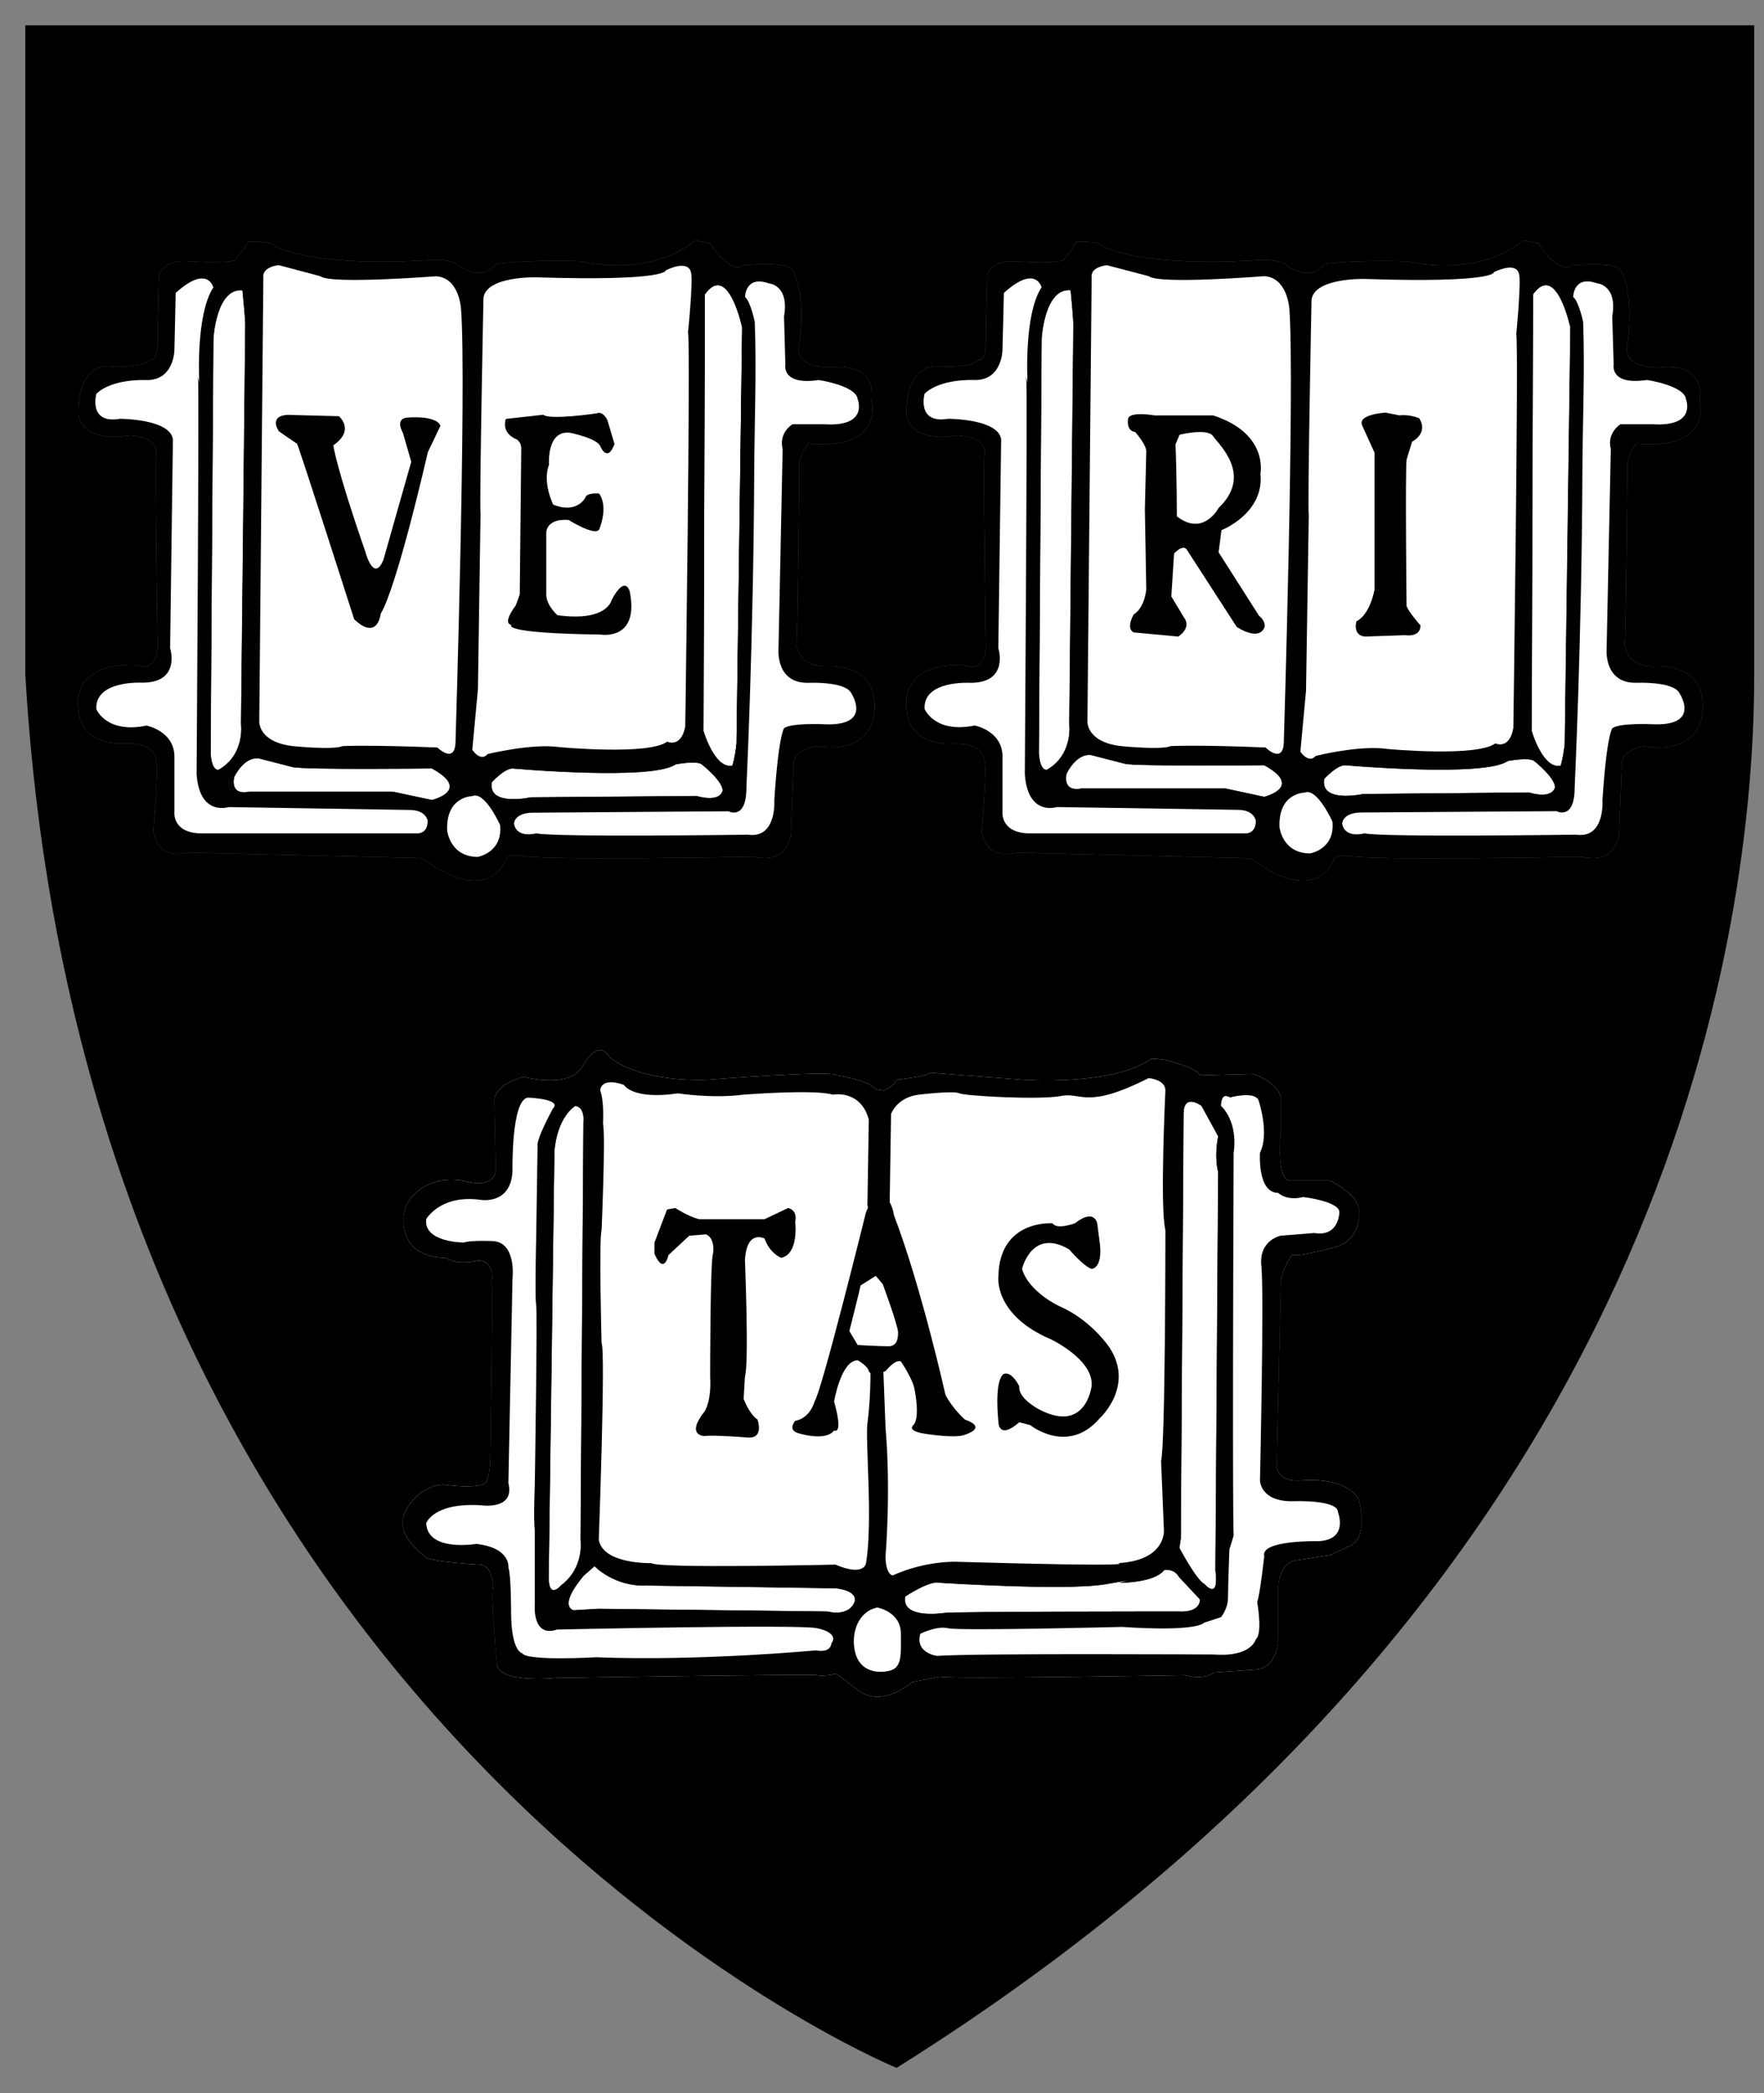
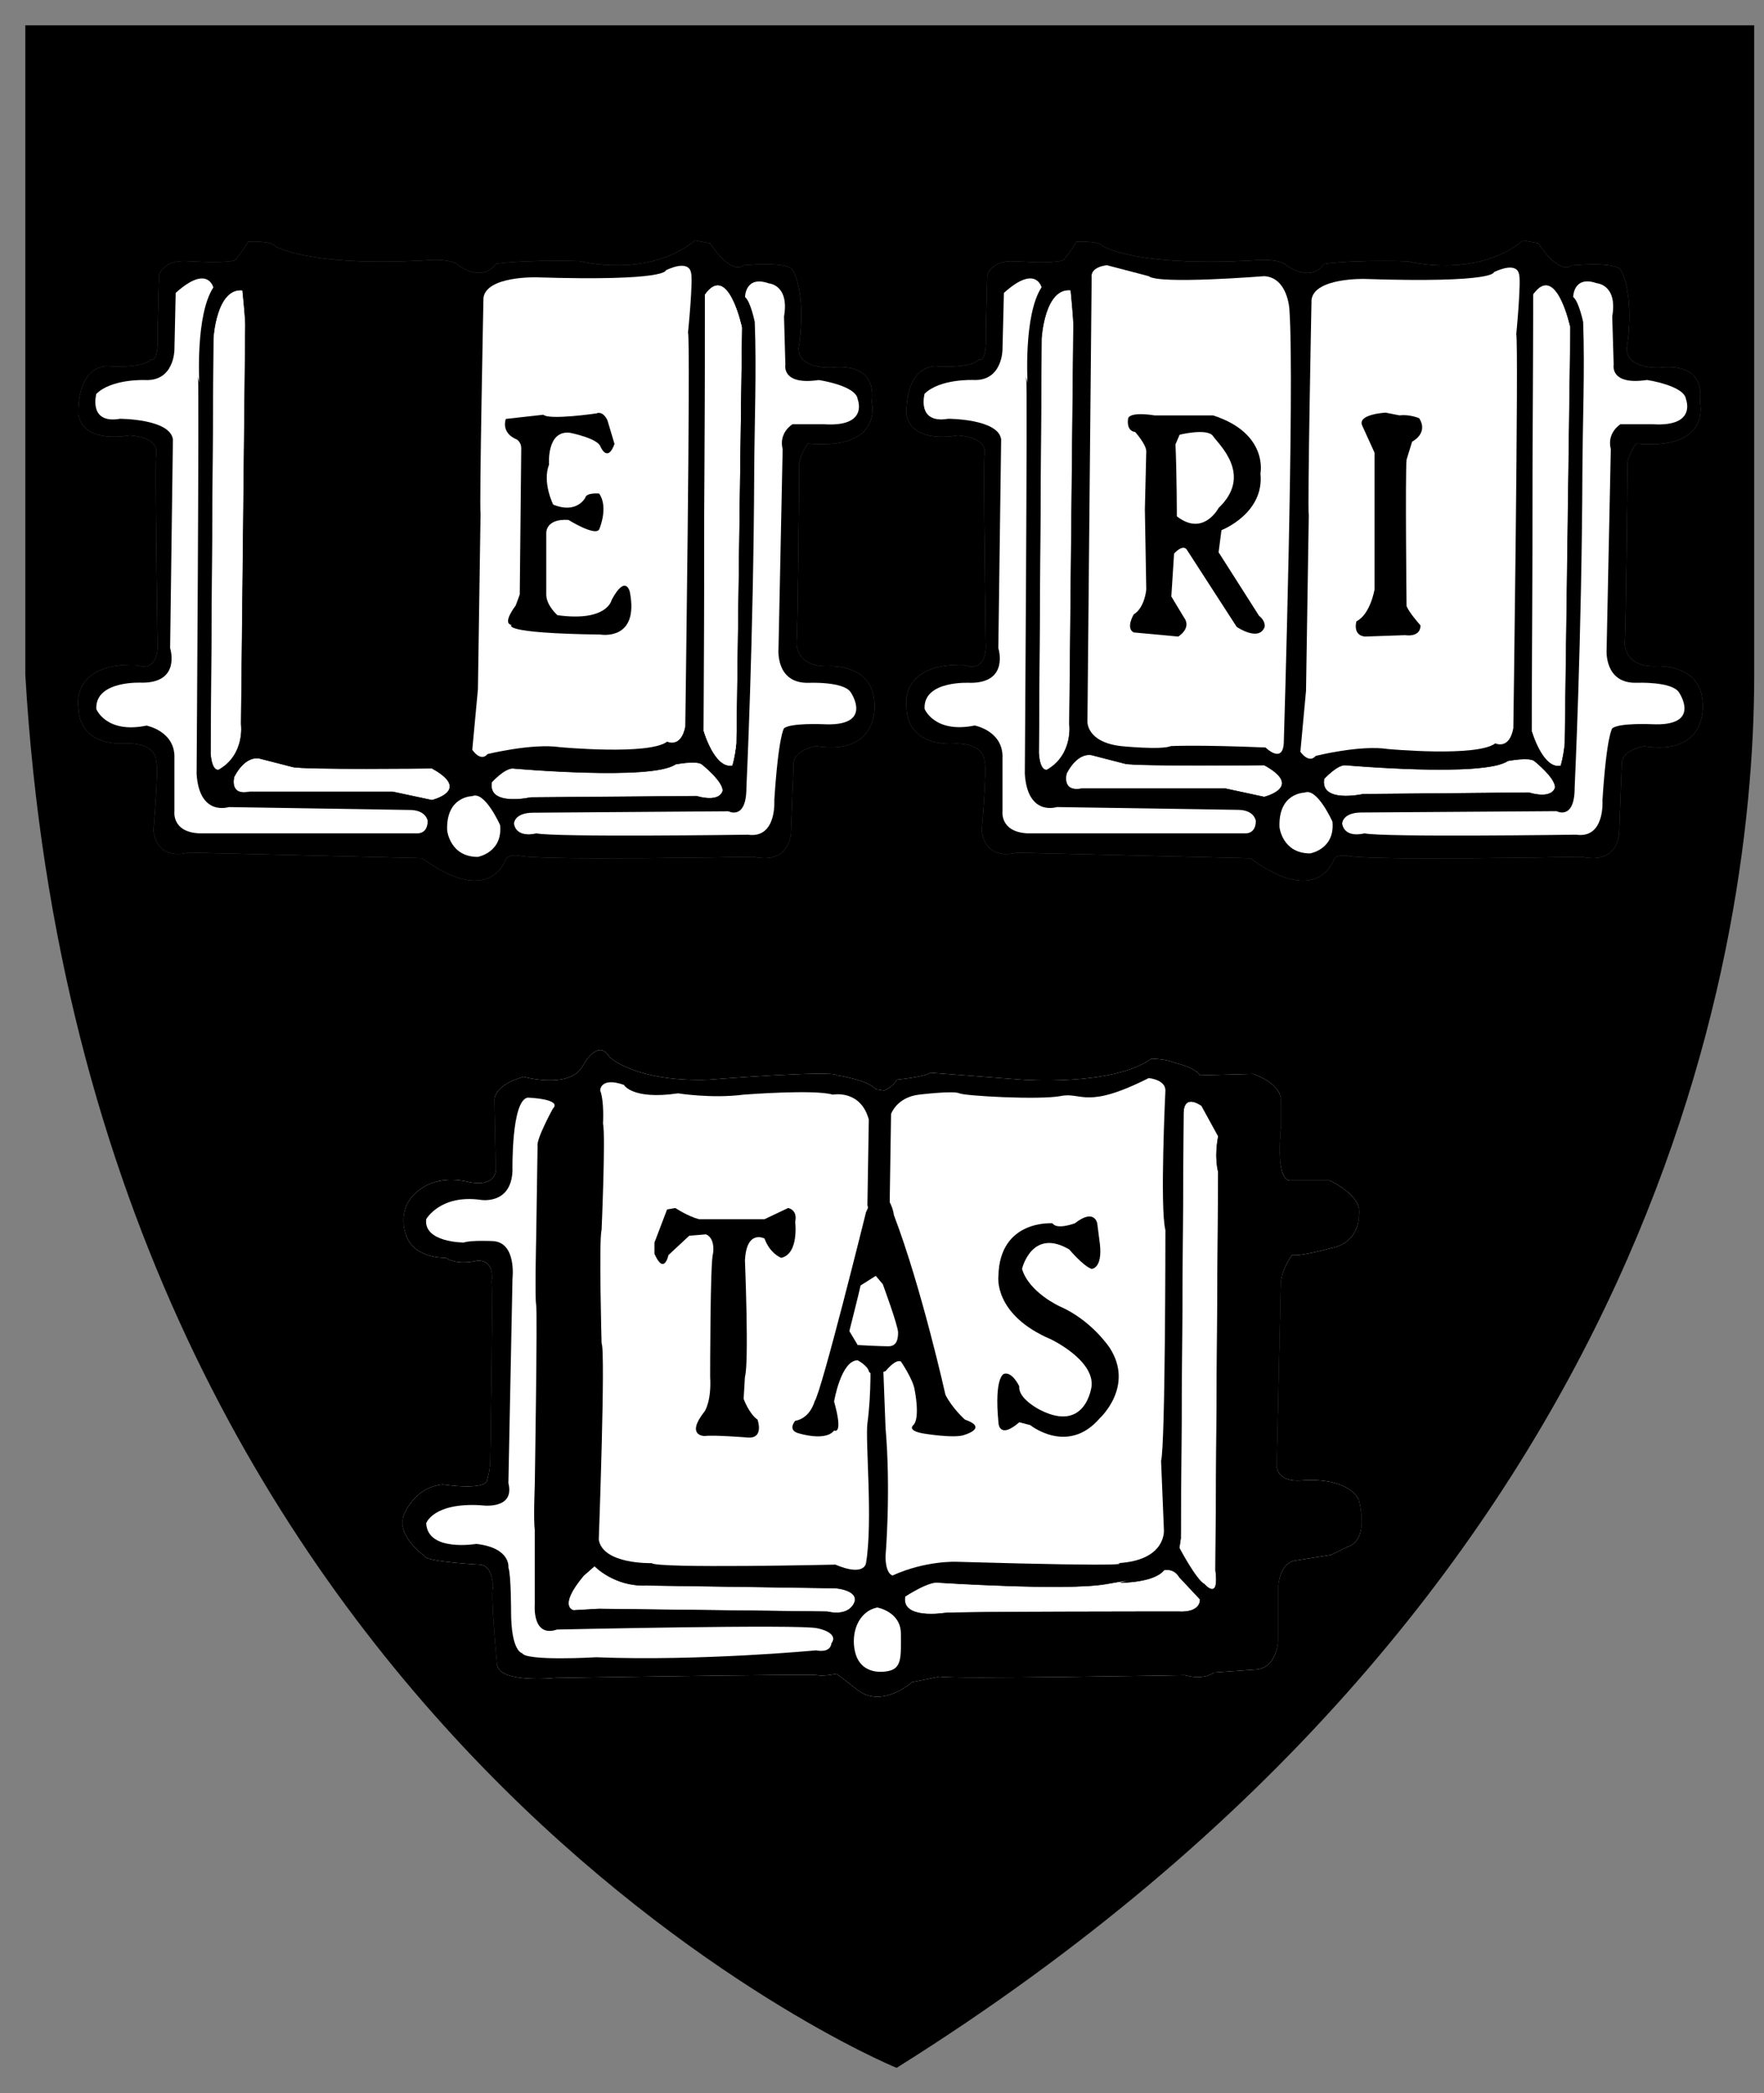
<svg xmlns="http://www.w3.org/2000/svg" width="59" height="70" viewBox="0 0 59 70" fill="none">
  <rect x="0" y="0" width="59" height="70" fill="#808080" stroke="none" />
  <path d="M1.118 1.056H58.581V22.605C58.581 32.479 54.879 53.417 30.064 69C30.064 69 3.176 57.852 1.118 22.605L1.118 1.056Z" fill="black" />
  <path d="M1 1H58.519V22.564C58.519 32.441 54.812 53.391 29.975 68.984C29.975 68.984 3.061 57.83 1 22.564L1 1Z" stroke="black" stroke-width="0.307" />
  <path d="M44.611 28.748C44.611 28.748 44.099 30.369 41.82 28.703L33.997 28.515C33.997 28.515 32.973 28.842 32.834 27.778C32.834 27.778 33.021 25.653 32.926 25.467C32.926 25.467 32.973 24.867 31.945 24.867C31.945 24.867 30.365 25.051 30.318 23.662C30.318 23.662 30.041 22.183 32.228 22.233C32.228 22.233 32.926 22.555 32.973 21.675C32.973 21.675 32.881 15.664 32.926 15.205C32.926 15.205 33.113 14.653 32.04 14.558C32.04 14.558 30.505 14.881 30.318 13.867C30.318 13.867 30.226 12.341 31.252 12.247C31.252 12.247 32.508 12.341 32.74 12.016C32.74 12.016 33.021 12.199 32.973 11.095L33.021 9.195C33.021 9.195 33.156 8.688 33.949 8.738C33.949 8.738 35.393 8.829 35.582 8.688C35.582 8.688 35.904 8.275 35.999 8.087C35.999 8.087 36.746 8.042 36.884 8.228C36.884 8.228 38.002 8.967 42.239 8.688C42.239 8.688 42.892 8.688 43.027 8.875C43.027 8.875 43.822 9.474 44.286 8.829C44.286 8.829 44.984 8.688 47.079 8.738C47.079 8.738 49.363 9.336 50.942 8.042L51.456 8.135C51.456 8.135 52.108 9.195 52.573 8.875C52.573 8.875 53.971 8.738 54.202 9.014C54.202 9.014 54.666 9.703 54.434 11.511C54.434 11.511 54.158 12.295 55.508 12.295C55.508 12.295 57.046 12.016 56.857 13.448C56.857 13.448 57.275 15.067 54.717 14.837C54.717 14.837 54.389 15.299 54.434 15.623C54.434 15.623 54.389 20.89 54.342 21.495C54.342 21.495 54.297 22.327 55.412 22.279C55.412 22.279 56.904 22.183 56.953 23.526C56.953 23.526 57.138 25.282 54.994 24.957C54.994 24.957 54.342 25.051 54.246 25.467L54.158 27.778C54.158 27.778 54.202 28.933 52.901 28.655C52.715 28.655 45.639 28.797 45.031 28.613C45.031 28.613 44.702 28.566 44.611 28.748Z" fill="white" />
  <path d="M29.571 36.472C29.571 36.472 29.898 36.336 29.99 36.108C29.99 36.108 30.969 36.013 31.106 35.875L34.182 36.108C34.182 36.108 37.207 36.336 38.511 35.407C38.511 35.407 38.979 35.407 39.306 35.548C39.306 35.548 39.954 35.689 40.14 35.962L41.911 35.916C41.911 35.916 42.935 36.243 42.84 36.891V37.72C42.84 37.72 42.653 39.386 43.118 39.48H44.472C44.472 39.48 45.59 39.987 45.45 40.633C45.45 40.633 45.497 41.555 44.52 41.742C44.52 41.742 43.538 42.018 43.216 41.975C43.216 41.975 42.888 42.389 42.84 42.897L42.704 48.953C42.704 48.953 42.609 49.6 43.588 49.508C43.588 49.508 45.028 49.369 45.45 50.158C45.45 50.158 45.823 51.496 45.078 51.727L44.52 52.001L43.307 52.194C43.307 52.194 42.798 52.235 42.749 53.113V54.728C42.749 54.728 42.798 55.842 41.911 55.842L40.607 55.934C40.607 55.934 40.282 56.208 39.631 56.023C39.631 56.023 31.714 56.165 31.434 56.071L30.502 56.258C30.502 56.258 29.479 57.183 28.64 56.486L27.989 55.978C27.989 55.978 27.522 56.071 27.34 56.023C27.152 55.978 18.584 56.117 18.584 56.117C18.584 56.117 16.768 56.305 16.63 55.701C16.63 55.701 16.398 53.345 16.49 53.063C16.49 53.063 16.49 52.373 16.071 52.328C16.071 52.328 14.255 52.235 14.208 52.048C14.208 52.048 13.229 51.358 13.509 50.666C13.509 50.666 13.836 49.738 14.813 49.646C14.813 49.646 16.302 49.88 16.302 49.463C16.302 49.463 16.398 49.185 16.398 48.725C16.398 48.725 16.49 43.221 16.443 42.852C16.443 42.852 16.582 42.159 15.976 42.159C15.976 42.159 15.325 42.342 14.908 42.066C14.908 42.066 13.79 42.113 13.557 41.233C13.557 41.233 13.37 40.68 13.648 40.214C13.648 40.214 14.162 39.198 15.652 39.523C15.652 39.523 16.49 39.756 16.582 39.157L16.538 36.934C16.538 36.934 16.349 36.336 17.514 36.013C17.514 36.013 19.004 36.427 19.468 35.689C19.468 35.689 19.982 34.669 20.396 35.362C20.396 35.362 21.285 36.197 23.706 36.108C23.706 36.108 27.897 35.781 27.989 35.962C27.989 35.962 29.014 36.108 29.292 36.427L29.571 36.472Z" fill="white" />
  <path d="M16.913 28.746C16.913 28.746 16.399 30.367 14.118 28.7L6.296 28.513C6.296 28.513 5.272 28.841 5.131 27.776C5.131 27.776 5.319 25.651 5.222 25.465C5.222 25.465 5.272 24.862 4.246 24.862C4.246 24.862 2.665 25.051 2.62 23.664C2.62 23.664 2.339 22.18 4.527 22.231C4.527 22.231 5.222 22.553 5.272 21.675C5.272 21.675 5.178 15.667 5.222 15.202C5.222 15.202 5.412 14.653 4.341 14.558C4.341 14.558 2.803 14.879 2.62 13.862C2.62 13.862 2.525 12.34 3.548 12.245C3.548 12.245 4.805 12.34 5.039 12.02C5.039 12.02 5.319 12.199 5.272 11.088L5.319 9.195C5.319 9.195 5.459 8.687 6.246 8.733C6.246 8.733 7.694 8.825 7.881 8.687C7.881 8.687 8.206 8.273 8.295 8.085C8.295 8.085 9.045 8.042 9.184 8.222C9.184 8.222 10.299 8.966 14.541 8.687C14.541 8.687 15.189 8.687 15.329 8.873C15.329 8.873 16.12 9.473 16.585 8.825C16.585 8.825 17.283 8.687 19.38 8.733C19.38 8.733 21.658 9.333 23.243 8.042L23.754 8.136C23.754 8.136 24.405 9.195 24.875 8.873C24.875 8.873 26.27 8.733 26.504 9.012C26.504 9.012 26.971 9.705 26.733 11.51C26.733 11.51 26.457 12.294 27.806 12.294C27.806 12.294 29.341 12.02 29.157 13.447C29.157 13.447 29.577 15.065 27.016 14.836C27.016 14.836 26.688 15.299 26.733 15.622C26.733 15.622 26.688 20.889 26.643 21.493C26.643 21.493 26.598 22.32 27.714 22.278C27.714 22.278 29.204 22.18 29.249 23.526C29.249 23.526 29.435 25.281 27.296 24.955C27.296 24.955 26.643 25.051 26.548 25.465L26.457 27.776C26.457 27.776 26.504 28.932 25.197 28.656C25.011 28.656 17.938 28.793 17.33 28.611C17.33 28.611 17.005 28.565 16.913 28.746Z" fill="white" />
  <path d="M44.611 28.748C44.611 28.748 44.099 30.369 41.82 28.703L33.997 28.515C33.997 28.515 32.973 28.842 32.834 27.778C32.834 27.778 33.021 25.653 32.926 25.467C32.926 25.467 32.973 24.867 31.945 24.867C31.945 24.867 30.365 25.051 30.318 23.662C30.318 23.662 30.041 22.183 32.228 22.233C32.228 22.233 32.926 22.555 32.973 21.675C32.973 21.675 32.881 15.664 32.926 15.205C32.926 15.205 33.113 14.653 32.04 14.558C32.04 14.558 30.505 14.881 30.318 13.867C30.318 13.867 30.226 12.341 31.252 12.247C31.252 12.247 32.508 12.341 32.74 12.016C32.74 12.016 33.021 12.199 32.973 11.095L33.021 9.195C33.021 9.195 33.156 8.688 33.949 8.738C33.949 8.738 35.393 8.829 35.582 8.688C35.582 8.688 35.904 8.275 35.999 8.087C35.999 8.087 36.746 8.042 36.884 8.228C36.884 8.228 38.002 8.967 42.239 8.688C42.239 8.688 42.892 8.688 43.027 8.875C43.027 8.875 43.822 9.474 44.286 8.829C44.286 8.829 44.984 8.688 47.079 8.738C47.079 8.738 49.363 9.336 50.942 8.042L51.456 8.135C51.456 8.135 52.108 9.195 52.573 8.875C52.573 8.875 53.971 8.738 54.202 9.014C54.202 9.014 54.666 9.703 54.434 11.511C54.434 11.511 54.158 12.295 55.508 12.295C55.508 12.295 57.046 12.016 56.857 13.448C56.857 13.448 57.275 15.067 54.717 14.837C54.717 14.837 54.389 15.299 54.434 15.623C54.434 15.623 54.389 20.89 54.342 21.495C54.342 21.495 54.297 22.327 55.412 22.279C55.412 22.279 56.904 22.183 56.953 23.526C56.953 23.526 57.138 25.282 54.994 24.957C54.994 24.957 54.342 25.051 54.246 25.467L54.158 27.778C54.158 27.778 54.202 28.933 52.901 28.655C52.715 28.655 45.639 28.797 45.031 28.613C45.031 28.613 44.702 28.566 44.611 28.748Z" fill="black" />
  <path d="M44.611 28.747C44.611 28.747 44.099 30.369 41.82 28.703L33.996 28.515C33.996 28.515 32.971 28.842 32.832 27.777C32.832 27.777 33.021 25.651 32.924 25.465C32.924 25.465 32.971 24.865 31.945 24.865C31.945 24.865 30.363 25.051 30.316 23.662C30.316 23.662 30.04 22.183 32.226 22.231C32.226 22.231 32.924 22.554 32.971 21.675C32.971 21.675 32.879 15.664 32.924 15.203C32.924 15.203 33.113 14.65 32.04 14.557C32.04 14.557 30.503 14.879 30.316 13.865C30.316 13.865 30.226 12.338 31.25 12.245C31.25 12.245 32.506 12.338 32.739 12.014C32.739 12.014 33.021 12.197 32.971 11.091L33.021 9.192C33.021 9.192 33.154 8.685 33.95 8.735C33.95 8.735 35.393 8.826 35.581 8.685C35.581 8.685 35.903 8.273 35.999 8.085C35.999 8.085 36.745 8.039 36.884 8.225C36.884 8.225 38 8.964 42.239 8.685C42.239 8.685 42.892 8.685 43.027 8.871C43.027 8.871 43.822 9.471 44.286 8.826C44.286 8.826 44.984 8.685 47.079 8.735C47.079 8.735 49.363 9.333 50.944 8.039L51.458 8.13C51.458 8.13 52.109 9.192 52.573 8.871C52.573 8.871 53.971 8.735 54.202 9.009C54.202 9.009 54.667 9.701 54.436 11.507C54.436 11.507 54.158 12.293 55.509 12.293C55.509 12.293 57.046 12.014 56.857 13.445C56.857 13.445 57.275 15.065 54.717 14.834C54.717 14.834 54.391 15.296 54.436 15.622C54.436 15.622 54.391 20.889 54.344 21.492C54.344 21.492 54.297 22.324 55.414 22.279C55.414 22.279 56.907 22.183 56.955 23.524C56.955 23.524 57.138 25.281 54.995 24.955C54.995 24.955 54.344 25.051 54.247 25.465L54.158 27.777C54.158 27.777 54.202 28.934 52.903 28.655C52.717 28.655 45.639 28.796 45.031 28.611C45.031 28.611 44.702 28.566 44.611 28.747Z" stroke="black" stroke-width="0.013" />
  <path d="M35.812 9.704C35.812 9.704 35.904 10.629 35.904 10.864C35.904 11.093 35.767 24.219 35.767 24.219C35.767 24.219 35.904 25.236 35.023 25.746C35.023 25.746 34.787 25.836 34.744 25.189L34.835 11.327C34.835 11.327 34.928 9.612 35.812 9.704" fill="white" />
  <path d="M35.814 9.702C35.814 9.702 35.904 10.628 35.904 10.862C35.904 11.093 35.769 24.22 35.769 24.22C35.769 24.22 35.904 25.237 35.023 25.745C35.023 25.745 34.788 25.837 34.741 25.191L34.834 11.325C34.834 11.325 34.926 9.611 35.814 9.702V9.702Z" stroke="black" stroke-width="0.016" />
  <path d="M34.277 25.881C34.277 25.881 34.369 12.847 34.325 12.616C34.277 12.388 34.369 12.805 34.369 12.805C34.369 12.805 34.23 10.536 34.836 9.609C34.836 9.609 34.647 8.828 33.577 9.797L33.53 11.69C33.53 11.69 33.53 12.755 32.554 12.708C32.554 12.708 31.436 12.661 30.924 13.169C30.924 13.169 30.644 14.187 31.714 14.005C31.714 14.005 33.391 14.005 33.485 14.693L33.391 21.675C33.391 21.675 33.764 22.836 32.462 22.836C32.462 22.836 30.874 22.737 30.924 23.707C30.924 23.707 31.252 24.538 32.601 24.264C32.601 24.264 33.577 24.445 33.53 25.374V27.129C33.53 27.129 33.437 27.826 34.369 27.87H41.633C41.633 27.87 42.003 27.915 42.003 27.453C42.003 27.453 41.958 27.084 41.4 27.084L35.348 26.991C35.348 26.991 34.369 27.316 34.277 25.881Z" fill="white" />
  <path d="M35.675 25.86C35.675 25.86 35.487 26.507 36.185 26.372H40.982L42.282 26.652C42.282 26.652 43.632 26.326 42.282 25.587C42.282 25.587 38 25.629 37.629 25.539C37.629 25.539 36.743 25.31 36.552 25.263C36.552 25.263 36.092 25.079 35.675 25.86Z" fill="white" />
  <path d="M35.673 25.861C35.673 25.861 35.486 26.509 36.184 26.374H40.981L42.283 26.654C42.283 26.654 43.633 26.326 42.283 25.586C42.283 25.586 38 25.628 37.627 25.54C37.627 25.54 36.742 25.309 36.553 25.262C36.553 25.262 36.09 25.078 35.673 25.861Z" stroke="black" stroke-width="0.016" />
  <path d="M43.633 26.509C43.633 26.509 42.749 26.509 42.795 27.666C42.795 27.666 42.888 28.541 43.819 28.541C43.819 28.541 44.655 28.405 44.566 27.481C44.566 27.481 44.052 26.325 43.633 26.509" fill="white" />
  <path d="M44.286 26.048C44.286 26.048 44.705 25.588 44.986 25.588C44.986 25.588 49.641 26.002 50.427 25.448C50.427 25.448 51.13 25.31 51.317 25.448C51.317 25.448 52.014 26.002 52.014 26.326C52.014 26.326 51.968 26.744 51.13 26.507C51.13 26.507 45.868 26.558 45.589 26.558C45.589 26.558 44.143 26.879 44.286 26.048" fill="white" />
  <path d="M44.285 26.049C44.285 26.049 44.703 25.587 44.984 25.587C44.984 25.587 49.641 26.001 50.429 25.447C50.429 25.447 51.131 25.309 51.319 25.447C51.319 25.447 52.015 26.001 52.015 26.328C52.015 26.328 51.97 26.746 51.131 26.509C51.131 26.509 45.867 26.56 45.587 26.56C45.587 26.56 44.141 26.881 44.285 26.049V26.049Z" stroke="black" stroke-width="0.016" />
  <path d="M44.891 27.546C44.891 27.546 44.891 27.173 45.543 27.173L52.059 27.128C52.059 27.128 52.667 27.452 52.667 26.345C52.667 26.345 52.905 21.306 52.926 15.759C52.934 14.107 53.01 12.375 52.951 10.769C52.951 10.769 52.806 10.075 52.618 9.934C52.618 9.934 52.618 9.196 53.411 9.473C53.411 9.473 54.11 9.52 53.924 10.586L53.972 12.197C53.972 12.197 53.832 12.895 55.086 12.708C55.086 12.708 56.342 12.895 56.391 13.354C56.391 13.354 56.763 14.282 55.276 14.188H54.2C54.2 14.188 53.736 14.464 53.876 15.021L53.736 21.724C53.736 21.724 53.643 22.878 54.761 22.834C54.761 22.834 55.923 22.787 56.157 23.157C56.157 23.157 56.953 24.312 55.228 24.219C55.228 24.219 54.157 24.171 53.924 24.359C53.924 24.359 53.736 24.588 53.597 26.763C53.597 26.763 53.692 28.058 52.713 27.915C52.713 27.915 46.24 28.007 45.636 27.87C45.636 27.87 44.984 28.058 44.891 27.546" fill="white" />
  <path d="M36.512 9.283L36.371 24.124C36.371 24.124 36.326 24.813 37.489 24.952C37.489 24.952 38.839 25.09 39.162 24.952C39.162 24.952 40.052 24.904 42.329 24.999C42.329 24.999 42.891 25.558 42.938 24.86C42.938 24.86 43.307 12.847 43.126 10.345C43.126 10.345 43.074 9.283 42.285 9.236C42.285 9.236 38.747 9.52 38.42 9.236L37.023 8.87C37.023 8.87 36.463 8.915 36.512 9.283Z" fill="white" />
  <path d="M43.866 10.026C43.866 10.026 43.727 17.006 43.774 17.237L43.682 23.105L43.493 25.141C43.493 25.141 43.774 25.556 44.007 25.28C44.007 25.28 45.497 24.905 46.427 25.051C46.427 25.051 49.41 25.326 50.013 24.86C50.013 24.86 50.48 25.091 50.616 24.352C50.616 24.352 50.8 11.414 50.714 11.183C50.714 11.183 50.894 9.329 50.8 9.149C50.8 9.149 50.76 8.733 49.966 9.101C49.966 9.101 50.057 9.473 45.637 9.329C45.637 9.329 43.961 9.283 43.866 10.026Z" fill="white" />
  <path d="M51.272 9.843L51.227 24.446C51.227 24.446 51.598 25.745 52.203 25.609C52.203 25.609 52.293 25.328 52.339 24.866L52.528 10.952C52.528 10.952 52.059 8.738 51.272 9.843Z" fill="white" />
  <path d="M51.27 9.842L51.225 24.448C51.225 24.448 51.598 25.748 52.203 25.611C52.203 25.611 52.295 25.33 52.34 24.868L52.527 10.951C52.527 10.951 52.059 8.736 51.27 9.842Z" stroke="black" stroke-width="0.016" />
  <path d="M45.554 14.216C45.415 13.847 46.346 13.801 46.346 13.801L46.813 13.892C47.139 13.847 47.465 13.986 47.465 13.986C47.791 14.494 47.231 14.77 47.231 14.77L47.045 15.373C46.997 15.883 47.045 20.273 47.045 20.273C47.139 20.502 47.511 20.916 47.511 20.916C47.511 21.334 46.997 21.242 46.997 21.242L45.649 21.289C45.229 21.242 45.368 20.779 45.368 20.779C45.834 20.548 45.974 19.714 45.974 19.714V15.14L45.554 14.216Z" fill="black" />
  <path d="M39.269 18.515L39.177 19.948L39.593 20.639C39.876 21.008 39.408 21.289 39.408 21.289L37.919 21.151C37.642 21.008 37.919 20.548 37.919 20.548C38.292 20.32 38.339 19.715 38.339 19.715L38.292 17.035L38.339 15.094C38.339 14.861 37.967 14.448 37.967 14.448C37.642 14.402 37.734 13.986 37.734 13.986C37.826 13.754 38.615 13.892 38.615 13.892H40.573C42.437 14.494 42.157 15.834 42.157 15.834C42.298 17.173 40.854 17.731 40.854 17.731L40.758 18.47L42.11 20.593C42.343 20.779 42.298 20.966 42.298 20.966C42.11 21.475 41.364 20.966 41.364 20.966L39.69 18.376C39.549 18.19 39.269 18.515 39.269 18.515ZM39.316 14.861C39.361 15.881 39.361 17.267 39.361 17.267C40.249 17.962 40.758 16.988 40.758 16.988C41.92 15.881 40.758 14.861 40.573 14.586C40.385 14.307 39.454 14.539 39.454 14.539L39.316 14.861Z" fill="black" />
  <path d="M29.571 36.472C29.571 36.472 29.898 36.336 29.99 36.108C29.99 36.108 30.969 36.013 31.106 35.875L34.182 36.108C34.182 36.108 37.207 36.336 38.511 35.407C38.511 35.407 38.979 35.407 39.306 35.548C39.306 35.548 39.954 35.689 40.14 35.962L41.911 35.916C41.911 35.916 42.935 36.243 42.84 36.891V37.72C42.84 37.72 42.653 39.386 43.118 39.48H44.472C44.472 39.48 45.59 39.987 45.45 40.633C45.45 40.633 45.497 41.555 44.52 41.742C44.52 41.742 43.538 42.018 43.216 41.975C43.216 41.975 42.888 42.389 42.84 42.897L42.704 48.953C42.704 48.953 42.609 49.6 43.588 49.508C43.588 49.508 45.028 49.369 45.45 50.158C45.45 50.158 45.823 51.496 45.078 51.727L44.52 52.001L43.307 52.194C43.307 52.194 42.798 52.235 42.749 53.113V54.728C42.749 54.728 42.798 55.842 41.911 55.842L40.607 55.934C40.607 55.934 40.282 56.208 39.631 56.023C39.631 56.023 31.714 56.165 31.434 56.071L30.502 56.258C30.502 56.258 29.479 57.183 28.64 56.486L27.989 55.978C27.989 55.978 27.522 56.071 27.34 56.023C27.152 55.978 18.584 56.117 18.584 56.117C18.584 56.117 16.768 56.305 16.63 55.701C16.63 55.701 16.398 53.345 16.49 53.063C16.49 53.063 16.49 52.373 16.071 52.328C16.071 52.328 14.255 52.235 14.208 52.048C14.208 52.048 13.229 51.358 13.509 50.666C13.509 50.666 13.836 49.738 14.813 49.646C14.813 49.646 16.302 49.88 16.302 49.463C16.302 49.463 16.398 49.185 16.398 48.725C16.398 48.725 16.49 43.221 16.443 42.852C16.443 42.852 16.582 42.159 15.976 42.159C15.976 42.159 15.325 42.342 14.908 42.066C14.908 42.066 13.79 42.113 13.557 41.233C13.557 41.233 13.37 40.68 13.648 40.214C13.648 40.214 14.162 39.198 15.652 39.523C15.652 39.523 16.49 39.756 16.582 39.157L16.538 36.934C16.538 36.934 16.349 36.336 17.514 36.013C17.514 36.013 19.004 36.427 19.468 35.689C19.468 35.689 19.982 34.669 20.396 35.362C20.396 35.362 21.285 36.197 23.706 36.108C23.706 36.108 27.897 35.781 27.989 35.962C27.989 35.962 29.014 36.108 29.292 36.427L29.571 36.472Z" fill="black" />
  <path d="M29.571 36.415C29.571 36.415 29.895 36.28 29.99 36.049C29.99 36.049 30.968 35.955 31.106 35.816L34.18 36.049C34.18 36.049 37.207 36.28 38.511 35.352C38.511 35.352 38.979 35.352 39.306 35.493C39.306 35.493 39.956 35.632 40.138 35.905L41.912 35.86C41.912 35.86 42.935 36.187 42.84 36.833V37.665C42.84 37.665 42.654 39.33 43.12 39.421H44.472C44.472 39.421 45.589 39.931 45.451 40.578C45.451 40.578 45.498 41.499 44.52 41.687C44.52 41.687 43.54 41.962 43.218 41.917C43.218 41.917 42.89 42.333 42.84 42.842L42.702 48.899C42.702 48.899 42.609 49.542 43.587 49.452C43.587 49.452 45.028 49.316 45.451 50.1C45.451 50.1 45.825 51.44 45.079 51.672L44.52 51.949L43.307 52.136C43.307 52.136 42.796 52.181 42.751 53.056V54.677C42.751 54.677 42.796 55.786 41.912 55.786L40.608 55.879C40.608 55.879 40.282 56.155 39.631 55.971C39.631 55.971 31.714 56.11 31.434 56.014L30.501 56.201C30.501 56.201 29.479 57.127 28.64 56.429L27.988 55.921C27.988 55.921 27.522 56.014 27.338 55.971C27.151 55.921 18.584 56.063 18.584 56.063C18.584 56.063 16.767 56.249 16.628 55.646C16.628 55.646 16.396 53.288 16.488 53.009C16.488 53.009 16.488 52.319 16.068 52.273C16.068 52.273 14.254 52.181 14.205 51.995C14.205 51.995 13.228 51.301 13.507 50.609C13.507 50.609 13.835 49.682 14.813 49.589C14.813 49.589 16.301 49.826 16.301 49.404C16.301 49.404 16.396 49.128 16.396 48.669C16.396 48.669 16.488 43.166 16.443 42.796C16.443 42.796 16.582 42.1 15.975 42.1C15.975 42.1 15.324 42.285 14.905 42.01C14.905 42.01 13.788 42.056 13.556 41.178C13.556 41.178 13.367 40.624 13.648 40.159C13.648 40.159 14.159 39.142 15.65 39.466C15.65 39.466 16.488 39.7 16.582 39.1L16.535 36.879C16.535 36.879 16.348 36.28 17.513 35.955C17.513 35.955 19.003 36.372 19.468 35.632C19.468 35.632 19.979 34.614 20.396 35.304C20.396 35.304 21.285 36.138 23.704 36.049C23.704 36.049 27.897 35.722 27.988 35.905C27.988 35.905 29.014 36.049 29.292 36.372L29.571 36.415Z" stroke="black" stroke-width="0.013" />
-   <path d="M30.782 54.639C30.782 54.639 31.342 54.359 31.716 54.455C32.089 54.547 37.535 54.41 37.535 54.41C37.535 54.41 39.909 54.593 40.283 54.266L40.838 54.083C40.838 54.083 41.072 53.807 41.072 53.439C41.072 53.066 41.119 51.818 41.119 51.818L41.261 51.359C41.261 51.359 41.213 50.896 41.261 38.552C41.261 38.552 41.444 37.586 40.838 36.982C40.838 36.982 40.838 36.615 41.024 36.659C41.213 36.709 41.119 36.709 41.119 36.709C41.119 36.709 41.956 36.473 42.094 36.797C42.094 36.797 42.47 37.903 42.142 38.552C42.142 38.552 42.048 39.895 42.752 39.895C42.752 39.895 43.027 40.174 43.587 40.033C43.587 40.033 44.797 40.174 44.797 40.54C44.797 40.54 44.797 41.375 43.958 41.236L42.839 41.326C42.839 41.326 42.094 41.468 42.189 42.343C42.284 43.222 42.142 49.509 42.142 49.509C42.142 49.509 42.142 50.252 43.309 50.205C43.309 50.205 44.75 50.157 44.75 50.571C44.75 50.571 45.122 51.495 44.099 51.543C44.099 51.543 42.142 51.495 42.284 52.048C42.284 52.048 42.142 53.346 42.048 53.574C42.048 53.574 42.239 54.639 42.002 54.825C42.002 54.825 41.864 55.424 40.608 55.332C40.608 55.332 32.601 55.287 31.342 55.379C31.342 55.379 30.596 55.287 30.782 54.639" fill="white" />
  <path d="M29.342 53.761C29.342 53.761 30.132 53.898 30.132 54.639C30.132 55.377 30.179 55.794 29.711 55.886C29.247 55.978 28.736 55.842 28.598 55.242C28.455 54.639 28.687 53.898 29.342 53.761Z" fill="white" />
  <path d="M30.271 53.392C30.271 53.392 31.108 52.834 31.434 52.93C31.434 52.93 35.67 53.205 36.977 52.978C38.279 52.745 37.488 52.93 37.488 52.93C37.488 52.93 38.606 52.93 38.929 52.511C38.929 52.511 39.257 52.423 39.443 52.745L40.138 53.488C40.138 53.488 40.191 53.946 39.396 53.899C39.396 53.899 31.805 53.899 31.575 53.946C31.575 53.946 30.132 54.174 30.271 53.392" fill="white" />
  <path d="M30.269 53.392C30.269 53.392 31.107 52.834 31.433 52.929C31.433 52.929 35.672 53.205 36.977 52.978C38.281 52.745 37.488 52.929 37.488 52.929C37.488 52.929 38.608 52.929 38.931 52.509C38.931 52.509 39.257 52.422 39.445 52.745L40.14 53.488C40.14 53.488 40.191 53.948 39.398 53.899C39.398 53.899 31.806 53.899 31.573 53.948C31.573 53.948 30.131 54.176 30.269 53.392V53.392Z" stroke="black" stroke-width="0.016" />
-   <path d="M19.237 36.983C19.237 36.983 19.564 36.983 19.516 37.539L19.422 51.497C19.422 51.497 19.564 52.423 18.772 53.022C18.772 53.022 18.35 53.529 18.35 52.746L18.54 38.509C18.54 38.509 18.584 37.445 19.237 36.983" fill="white" />
  <path d="M19.237 36.98C19.237 36.98 19.564 36.98 19.52 37.535L19.422 51.497C19.422 51.497 19.564 52.424 18.77 53.022C18.77 53.022 18.347 53.529 18.347 52.746L18.538 38.507C18.538 38.507 18.583 37.442 19.237 36.98Z" stroke="black" stroke-width="0.016" />
  <path d="M18.492 37.076C18.492 37.076 17.933 38.094 17.98 38.327L17.933 41.42C17.933 41.42 17.886 43.408 17.933 43.64C17.98 43.87 17.886 49.695 17.886 49.695C17.886 49.695 17.84 50.801 17.886 51.173V53.668C17.886 53.668 17.793 54.78 18.63 54.498C18.63 54.498 26.826 54.315 27.34 54.456C27.34 54.456 28.082 54.593 27.806 54.963C27.806 54.963 27.806 55.289 27.29 55.194C27.29 55.194 23.426 55.561 19.935 55.425C19.935 55.425 17.607 55.561 17.465 55.289C17.465 55.289 17.094 55.242 17.094 53.899C17.094 53.899 17.094 52.654 17.004 52.423C17.004 52.423 17.094 51.768 15.931 51.634C15.931 51.634 14.302 51.913 14.255 50.943C14.255 50.943 14.486 50.25 16.071 50.34C16.071 50.34 17.235 50.526 17.004 49.599L17.141 42.762C17.141 42.762 17.285 41.555 16.49 41.507C16.49 41.507 15.748 41.47 15.511 41.555C15.511 41.555 14.162 41.555 14.255 40.775C14.255 40.775 14.72 39.941 16.071 40.127C16.071 40.127 17.094 40.31 17.141 39.158C17.141 39.158 17.094 36.798 17.652 36.708C17.652 36.708 18.819 36.75 18.492 37.076" fill="white" />
  <path d="M19.887 52.374C19.887 52.374 20.54 53.064 21.613 53.023L27.939 53.113C27.939 53.113 28.642 53.163 28.598 53.529C28.598 53.529 28.498 54.082 27.664 53.898L20.027 53.806L19.187 53.857C19.187 53.857 18.628 53.761 19.517 52.699L19.887 52.374Z" fill="white" />
  <path d="M19.885 52.372C19.885 52.372 20.538 53.063 21.613 53.021L27.941 53.113C27.941 53.113 28.642 53.161 28.6 53.528C28.6 53.528 28.502 54.083 27.668 53.901L20.026 53.809L19.186 53.857C19.186 53.857 18.628 53.763 19.515 52.697L19.885 52.372Z" stroke="black" stroke-width="0.016" />
-   <path d="M39.443 51.769C39.443 51.769 40.002 52.835 40.282 52.98C40.282 52.98 40.794 53.576 40.655 52.514L40.747 39.2C40.747 39.2 40.607 38.737 40.747 38L40.19 36.983C40.19 36.983 39.582 36.521 39.582 37.259L39.49 51.451L39.443 51.769Z" fill="white" />
+   <path d="M39.443 51.769C39.443 51.769 40.002 52.835 40.282 52.98C40.282 52.98 40.794 53.576 40.655 52.514L40.747 39.2C40.747 39.2 40.607 38.737 40.747 38L40.19 36.983C40.19 36.983 39.582 36.521 39.582 37.259L39.49 51.451Z" fill="white" />
  <path d="M39.442 51.771C39.442 51.771 40.002 52.834 40.283 52.982C40.283 52.982 40.796 53.579 40.657 52.514L40.749 39.197C40.749 39.197 40.608 38.737 40.749 38L40.19 36.982C40.19 36.982 39.581 36.521 39.581 37.259L39.489 51.453L39.442 51.771Z" stroke="black" stroke-width="0.016" />
  <path d="M29.108 45.44C29.108 45.44 29.154 46.545 29.012 47.606C28.937 48.193 29.201 50.893 28.965 52.277C28.965 52.277 28.923 52.741 27.941 52.327C27.941 52.327 21.983 52.463 21.797 52.277C21.797 52.277 20.168 52.327 20.027 51.493C20.027 51.493 20.26 45.161 20.121 44.925C20.121 44.925 20.027 41.46 20.121 41.138C20.121 41.138 20.26 37.949 20.168 37.579C20.168 37.579 20.215 36.84 20.074 36.468C20.074 36.468 20.074 36.006 20.868 36.282C20.868 36.282 21.143 36.792 22.681 36.565C22.681 36.565 23.8 36.748 24.872 36.609C24.872 36.609 27.244 36.424 27.852 36.609C27.852 36.609 28.784 36.424 29.059 37.444L29.012 40.308L29.29 41.232L29.618 41.002L29.756 40.308L29.803 37.257C29.803 37.257 29.988 36.7 30.736 36.609C30.736 36.609 31.9 36.468 32.089 36.565C32.275 36.654 34.785 36.792 35.487 36.654C36.184 36.516 36.321 37.116 38.42 36.055C38.42 36.055 38.979 36.102 38.979 36.468C38.979 36.468 38.789 40.403 38.979 41.138C38.979 41.138 38.979 48.347 38.834 48.856L38.929 51.167C38.929 51.167 39.022 52.184 37.396 52.277C37.396 52.277 38.42 52.416 31.991 52.232C31.991 52.232 30.968 52.184 29.851 52.691C29.851 52.691 29.618 52.646 29.618 52.046C29.618 52.046 29.803 49.876 29.618 47.745L29.528 45.389L29.108 45.44Z" fill="white" />
  <path d="M24.916 42.161C24.916 42.161 25.056 45.58 24.916 46.042L24.872 46.783C24.872 46.783 25.056 47.288 25.336 47.476C25.336 47.476 25.57 48.121 25.009 48.076C25.009 48.076 23.848 47.983 23.568 48.027C23.568 48.027 22.913 48.027 23.568 47.2C23.568 47.2 23.801 46.871 23.752 46.042C23.752 46.042 23.752 42.161 23.848 41.931C23.848 41.931 23.94 41.42 23.613 41.281L23.052 41.328L22.357 41.975C22.357 41.975 22.215 42.671 21.889 41.931V41.558L22.311 40.449L22.59 40.401C22.59 40.401 23.007 40.679 23.379 40.775H25.57L26.36 40.401C26.36 40.401 26.685 40.449 26.596 40.865C26.596 40.865 26.732 41.931 26.128 42.067C26.128 42.067 25.755 41.931 25.57 41.42C25.57 41.42 24.964 41.099 24.916 42.161" fill="black" />
  <path d="M35.205 40.912C35.205 40.912 33.438 40.772 33.394 42.667C33.394 42.667 33.202 43.965 35.161 44.797C35.161 44.797 36.605 45.487 36.509 46.365C36.509 46.365 36.323 47.937 34.786 47.152C34.786 47.152 34.043 46.78 34.092 46.365C34.092 46.365 33.855 45.855 33.577 45.949C33.577 45.949 33.249 46.039 33.394 47.566C33.394 47.566 33.394 48.168 34.092 47.566L34.459 47.661C34.459 47.661 35.718 48.678 36.787 47.427C36.787 47.427 37.953 46.365 37.113 45.072C37.113 45.072 36.509 44.151 35.439 43.687C35.439 43.687 34.414 43.221 34.183 42.436C34.183 42.436 34.51 41.047 35.764 41.787C35.764 41.787 36.231 42.342 36.509 42.436C36.509 42.436 36.882 42.436 36.787 41.6L36.699 40.912C36.699 40.912 36.605 40.397 35.951 40.912C35.951 40.912 35.345 41.14 35.205 40.912" fill="black" />
  <path d="M29.526 39.94C29.851 40.175 29.898 40.636 29.898 40.636C30.829 43.084 31.622 46.647 31.622 46.647C31.853 47.104 32.273 47.476 32.273 47.476C33.065 47.752 32.273 47.982 32.273 47.982C31.947 48.123 30.878 47.94 30.878 47.94C30.316 47.841 30.548 47.661 30.548 47.661C30.783 47.43 30.596 46.502 30.596 46.502C30.548 46.137 30.132 45.534 30.132 45.534C29.946 45.44 29.62 45.856 29.62 45.856C29.62 45.856 29.109 46.042 29.059 45.856C29.012 45.668 28.687 45.493 28.687 45.493C28.128 45.493 27.897 46.871 27.897 46.871C28.222 48.028 27.897 47.841 27.897 47.841C27.619 48.215 26.732 47.94 26.732 47.94C26.314 47.841 26.596 47.518 26.596 47.518C27.105 47.43 27.244 46.871 27.244 46.871C27.479 46.549 28.965 40.542 28.965 40.542C29.109 40.262 29.199 39.709 29.526 39.94ZM28.784 42.99C28.736 43.222 28.408 44.517 28.408 44.517L28.687 44.983C28.687 44.983 29.434 45.025 29.712 45.025C29.988 45.025 30.038 44.798 30.038 44.563C30.038 44.334 29.526 42.947 29.526 42.947L29.291 42.67L28.784 42.99Z" fill="black" />
  <path d="M16.913 28.746C16.913 28.746 16.399 30.367 14.118 28.7L6.296 28.513C6.296 28.513 5.272 28.841 5.131 27.776C5.131 27.776 5.319 25.651 5.222 25.465C5.222 25.465 5.272 24.862 4.246 24.862C4.246 24.862 2.665 25.051 2.62 23.664C2.62 23.664 2.339 22.18 4.527 22.231C4.527 22.231 5.222 22.553 5.272 21.675C5.272 21.675 5.178 15.667 5.222 15.202C5.222 15.202 5.412 14.653 4.341 14.558C4.341 14.558 2.803 14.879 2.62 13.862C2.62 13.862 2.525 12.34 3.548 12.245C3.548 12.245 4.805 12.34 5.039 12.02C5.039 12.02 5.319 12.199 5.272 11.088L5.319 9.195C5.319 9.195 5.459 8.687 6.246 8.733C6.246 8.733 7.694 8.825 7.881 8.687C7.881 8.687 8.206 8.273 8.295 8.085C8.295 8.085 9.045 8.042 9.184 8.222C9.184 8.222 10.299 8.966 14.541 8.687C14.541 8.687 15.189 8.687 15.329 8.873C15.329 8.873 16.12 9.473 16.585 8.825C16.585 8.825 17.283 8.687 19.38 8.733C19.38 8.733 21.658 9.333 23.243 8.042L23.754 8.136C23.754 8.136 24.405 9.195 24.875 8.873C24.875 8.873 26.27 8.733 26.504 9.012C26.504 9.012 26.971 9.705 26.733 11.51C26.733 11.51 26.457 12.294 27.806 12.294C27.806 12.294 29.341 12.02 29.157 13.447C29.157 13.447 29.577 15.065 27.016 14.836C27.016 14.836 26.688 15.299 26.733 15.622C26.733 15.622 26.688 20.889 26.643 21.493C26.643 21.493 26.598 22.32 27.714 22.278C27.714 22.278 29.204 22.18 29.249 23.526C29.249 23.526 29.435 25.281 27.296 24.955C27.296 24.955 26.643 25.051 26.548 25.465L26.457 27.776C26.457 27.776 26.504 28.932 25.197 28.656C25.011 28.656 17.938 28.793 17.33 28.611C17.33 28.611 17.005 28.565 16.913 28.746Z" fill="black" />
  <path d="M16.913 28.748C16.913 28.748 16.399 30.37 14.118 28.701L6.295 28.515C6.295 28.515 5.27 28.842 5.13 27.776C5.13 27.776 5.319 25.652 5.222 25.466C5.222 25.466 5.27 24.864 4.244 24.864C4.244 24.864 2.664 25.053 2.618 23.666C2.618 23.666 2.339 22.18 4.527 22.232C4.527 22.232 5.222 22.554 5.27 21.677C5.27 21.677 5.176 15.666 5.222 15.202C5.222 15.202 5.412 14.652 4.34 14.559C4.34 14.559 2.801 14.88 2.618 13.861C2.618 13.861 2.523 12.338 3.548 12.246C3.548 12.246 4.803 12.338 5.039 12.018C5.039 12.018 5.319 12.199 5.27 11.089L5.319 9.194C5.319 9.194 5.458 8.686 6.246 8.734C6.246 8.734 7.693 8.824 7.88 8.686C7.88 8.686 8.206 8.273 8.295 8.086C8.295 8.086 9.043 8.041 9.184 8.222C9.184 8.222 10.298 8.965 14.541 8.686C14.541 8.686 15.189 8.686 15.329 8.872C15.329 8.872 16.12 9.472 16.585 8.824C16.585 8.824 17.285 8.686 19.38 8.734C19.38 8.734 21.66 9.331 23.243 8.041L23.755 8.135C23.755 8.135 24.407 9.194 24.875 8.872C24.875 8.872 26.27 8.734 26.507 9.01C26.507 9.01 26.971 9.705 26.735 11.507C26.735 11.507 26.457 12.295 27.806 12.295C27.806 12.295 29.345 12.018 29.157 13.446C29.157 13.446 29.577 15.066 27.017 14.835C27.017 14.835 26.688 15.298 26.735 15.622C26.735 15.622 26.688 20.889 26.645 21.492C26.645 21.492 26.598 22.322 27.714 22.28C27.714 22.28 29.204 22.18 29.251 23.528C29.251 23.528 29.435 25.281 27.296 24.956C27.296 24.956 26.645 25.053 26.549 25.466L26.457 27.776C26.457 27.776 26.507 28.934 25.198 28.658C25.013 28.658 17.938 28.793 17.33 28.612C17.33 28.612 17.005 28.567 16.913 28.748Z" stroke="black" stroke-width="0.013" />
  <path d="M8.112 9.706C8.112 9.706 8.206 10.628 8.206 10.859C8.206 11.09 8.064 24.218 8.064 24.218C8.064 24.218 8.206 25.238 7.319 25.743C7.319 25.743 7.088 25.838 7.04 25.191L7.135 11.325C7.135 11.325 7.227 9.613 8.112 9.706" fill="white" />
  <path d="M8.114 9.705C8.114 9.705 8.208 10.628 8.208 10.859C8.208 11.09 8.066 24.219 8.066 24.219C8.066 24.219 8.208 25.239 7.319 25.747C7.319 25.747 7.088 25.84 7.04 25.194L7.132 11.325C7.132 11.325 7.226 9.614 8.114 9.705V9.705Z" stroke="black" stroke-width="0.016" />
  <path d="M6.576 25.882C6.576 25.882 6.667 12.848 6.623 12.615C6.576 12.387 6.667 12.803 6.667 12.803C6.667 12.803 6.531 10.541 7.135 9.614C7.135 9.614 6.948 8.827 5.876 9.796L5.834 11.693C5.834 11.693 5.834 12.756 4.853 12.71C4.853 12.71 3.735 12.662 3.221 13.174C3.221 13.174 2.943 14.189 4.012 14.006C4.012 14.006 5.69 14.006 5.783 14.694L5.69 21.676C5.69 21.676 6.064 22.831 4.758 22.831C4.758 22.831 3.176 22.742 3.221 23.713C3.221 23.713 3.548 24.546 4.9 24.267C4.9 24.267 5.876 24.452 5.834 25.372V27.133C5.834 27.133 5.736 27.828 6.667 27.87H13.932C13.932 27.87 14.304 27.916 14.304 27.453C14.304 27.453 14.257 27.088 13.701 27.088L7.65 26.992C7.65 26.992 6.667 27.316 6.576 25.882Z" fill="white" />
  <path d="M7.833 25.977C7.833 25.977 7.649 26.626 8.344 26.483H13.14L14.444 26.76C14.444 26.76 15.798 26.437 14.444 25.696C14.444 25.696 10.16 25.746 9.787 25.652C9.787 25.652 8.904 25.422 8.717 25.375C8.717 25.375 8.25 25.192 7.833 25.977Z" fill="white" />
  <path d="M7.832 25.974C7.832 25.974 7.647 26.626 8.342 26.481H13.14L14.446 26.76C14.446 26.76 15.799 26.437 14.446 25.695C14.446 25.695 10.16 25.744 9.787 25.648C9.787 25.648 8.903 25.419 8.716 25.374C8.716 25.374 8.248 25.189 7.832 25.974Z" stroke="black" stroke-width="0.016" />
  <path d="M15.796 26.626C15.796 26.626 14.91 26.626 14.956 27.775C14.956 27.775 15.05 28.658 15.979 28.658C15.979 28.658 16.818 28.515 16.727 27.595C16.727 27.595 16.213 26.437 15.796 26.626" fill="white" />
  <path d="M16.446 26.159C16.446 26.159 16.863 25.697 17.146 25.697C17.146 25.697 21.8 26.114 22.592 25.56C22.592 25.56 23.293 25.422 23.476 25.56C23.476 25.56 24.174 26.114 24.174 26.437C24.174 26.437 24.128 26.857 23.293 26.625C23.293 26.625 18.027 26.669 17.75 26.669C17.75 26.669 16.305 26.991 16.446 26.159" fill="white" />
  <path d="M16.445 26.159C16.445 26.159 16.863 25.696 17.144 25.696C17.144 25.696 21.8 26.115 22.592 25.561C22.592 25.561 23.294 25.422 23.477 25.561C23.477 25.561 24.175 26.115 24.175 26.438C24.175 26.438 24.13 26.859 23.294 26.626C23.294 26.626 18.028 26.671 17.749 26.671C17.749 26.671 16.304 26.994 16.445 26.159V26.159Z" stroke="black" stroke-width="0.016" />
  <path d="M17.191 27.547C17.191 27.547 17.191 27.18 17.839 27.18L24.363 27.132C24.363 27.132 24.965 27.451 24.965 26.345C24.965 26.345 25.204 21.305 25.226 15.758C25.235 14.108 25.307 12.376 25.244 10.77C25.244 10.77 25.105 10.079 24.919 9.936C24.919 9.936 24.919 9.197 25.714 9.477C25.714 9.477 26.407 9.521 26.223 10.583L26.268 12.201C26.268 12.201 26.129 12.894 27.386 12.71C27.386 12.71 28.642 12.894 28.687 13.356C28.687 13.356 29.064 14.283 27.575 14.189H26.505C26.505 14.189 26.038 14.465 26.177 15.022L26.038 21.722C26.038 21.722 25.942 22.877 27.063 22.835C27.063 22.835 28.227 22.787 28.456 23.156C28.456 23.156 29.251 24.313 27.527 24.22C27.527 24.22 26.455 24.172 26.223 24.356C26.223 24.356 26.038 24.592 25.898 26.761C25.898 26.761 25.99 28.056 25.012 27.916C25.012 27.916 18.54 28.006 17.938 27.87C17.938 27.87 17.283 28.056 17.191 27.547" fill="white" />
-   <path d="M8.808 9.285L8.672 24.124C8.672 24.124 8.625 24.812 9.788 24.952C9.788 24.952 11.141 25.091 11.464 24.952C11.464 24.952 12.347 24.907 14.63 25C14.63 25 15.189 25.552 15.234 24.862C15.234 24.862 15.608 12.842 15.421 10.347C15.421 10.347 15.376 9.285 14.582 9.239C14.582 9.239 11.046 9.515 10.719 9.239L9.325 8.868C9.325 8.868 8.763 8.912 8.808 9.285Z" fill="white" />
  <path d="M23.568 9.842L23.522 24.449C23.522 24.449 23.896 25.747 24.503 25.609C24.503 25.609 24.595 25.33 24.641 24.865L24.83 10.95C24.83 10.95 24.363 8.731 23.568 9.842Z" fill="white" stroke="black" stroke-width="0.016" />
  <path d="M23.568 9.842L23.522 24.449C23.522 24.449 23.896 25.747 24.503 25.609C24.503 25.609 24.595 25.33 24.641 24.865L24.83 10.95C24.83 10.95 24.363 8.731 23.568 9.842Z" stroke="black" stroke-width="0.016" />
  <path d="M16.17 9.965C16.17 9.965 16.029 16.943 16.073 17.177L15.985 23.048L15.796 25.076C15.796 25.076 16.073 25.498 16.307 25.219C16.307 25.219 17.799 24.851 18.729 24.988C18.729 24.988 21.711 25.267 22.314 24.803C22.314 24.803 22.779 25.033 22.92 24.293C22.92 24.293 23.104 11.354 23.012 11.121C23.012 11.121 23.199 9.275 23.104 9.092C23.104 9.092 23.057 8.671 22.27 9.039C22.27 9.039 22.36 9.412 17.939 9.275C17.939 9.275 16.262 9.227 16.17 9.965" fill="white" />
  <path d="M14.731 14.241L14.31 15.123C14.31 15.123 13.289 19.604 12.732 20.527C12.732 20.527 12.638 21.454 11.847 20.713C11.847 20.713 10.029 15.029 9.936 14.843L9.331 14.427C9.331 14.427 8.963 13.919 9.612 13.874L11.334 13.919C11.334 13.919 11.892 14.379 11.148 14.894C11.148 14.894 11.241 15.632 12.218 18.448C12.218 18.448 12.496 19.511 12.823 18.725L13.755 15.443L13.475 14.472C13.475 14.472 13.194 14.01 13.616 13.966C13.616 13.966 14.594 13.874 14.731 14.241" fill="black" />
  <path d="M17.434 14.983L17.384 19.882L17.248 20.251C17.248 20.251 16.782 20.85 17.107 20.898C17.107 20.898 16.691 21.177 20.085 21.222C20.085 21.222 21.392 21.451 21.064 19.788C21.064 19.788 20.925 19.188 20.456 20.067C20.456 20.067 20.317 20.803 18.645 20.574C18.645 20.574 18.271 20.251 18.271 19.882V17.847C18.271 17.847 18.222 17.336 19.015 17.389C19.015 17.389 19.899 17.941 20.04 17.707C20.04 17.707 20.364 16.971 20.04 16.507C20.04 16.507 19.619 16.463 19.574 16.648C19.574 16.648 19.294 17.2 18.503 16.876C18.503 16.876 18.131 16.138 18.364 15.536C18.364 15.536 18.271 14.38 19.064 14.474C19.064 14.474 19.994 14.657 20.085 14.938C20.085 14.938 20.317 15.495 20.553 14.847L20.317 14.057C20.317 14.057 20.182 13.733 19.947 13.826C19.947 13.826 18.364 14.057 18.175 13.87L16.918 14.011C16.918 14.011 16.733 14.474 17.294 14.703C17.294 14.703 17.434 14.797 17.434 14.983Z" fill="black" />
</svg>